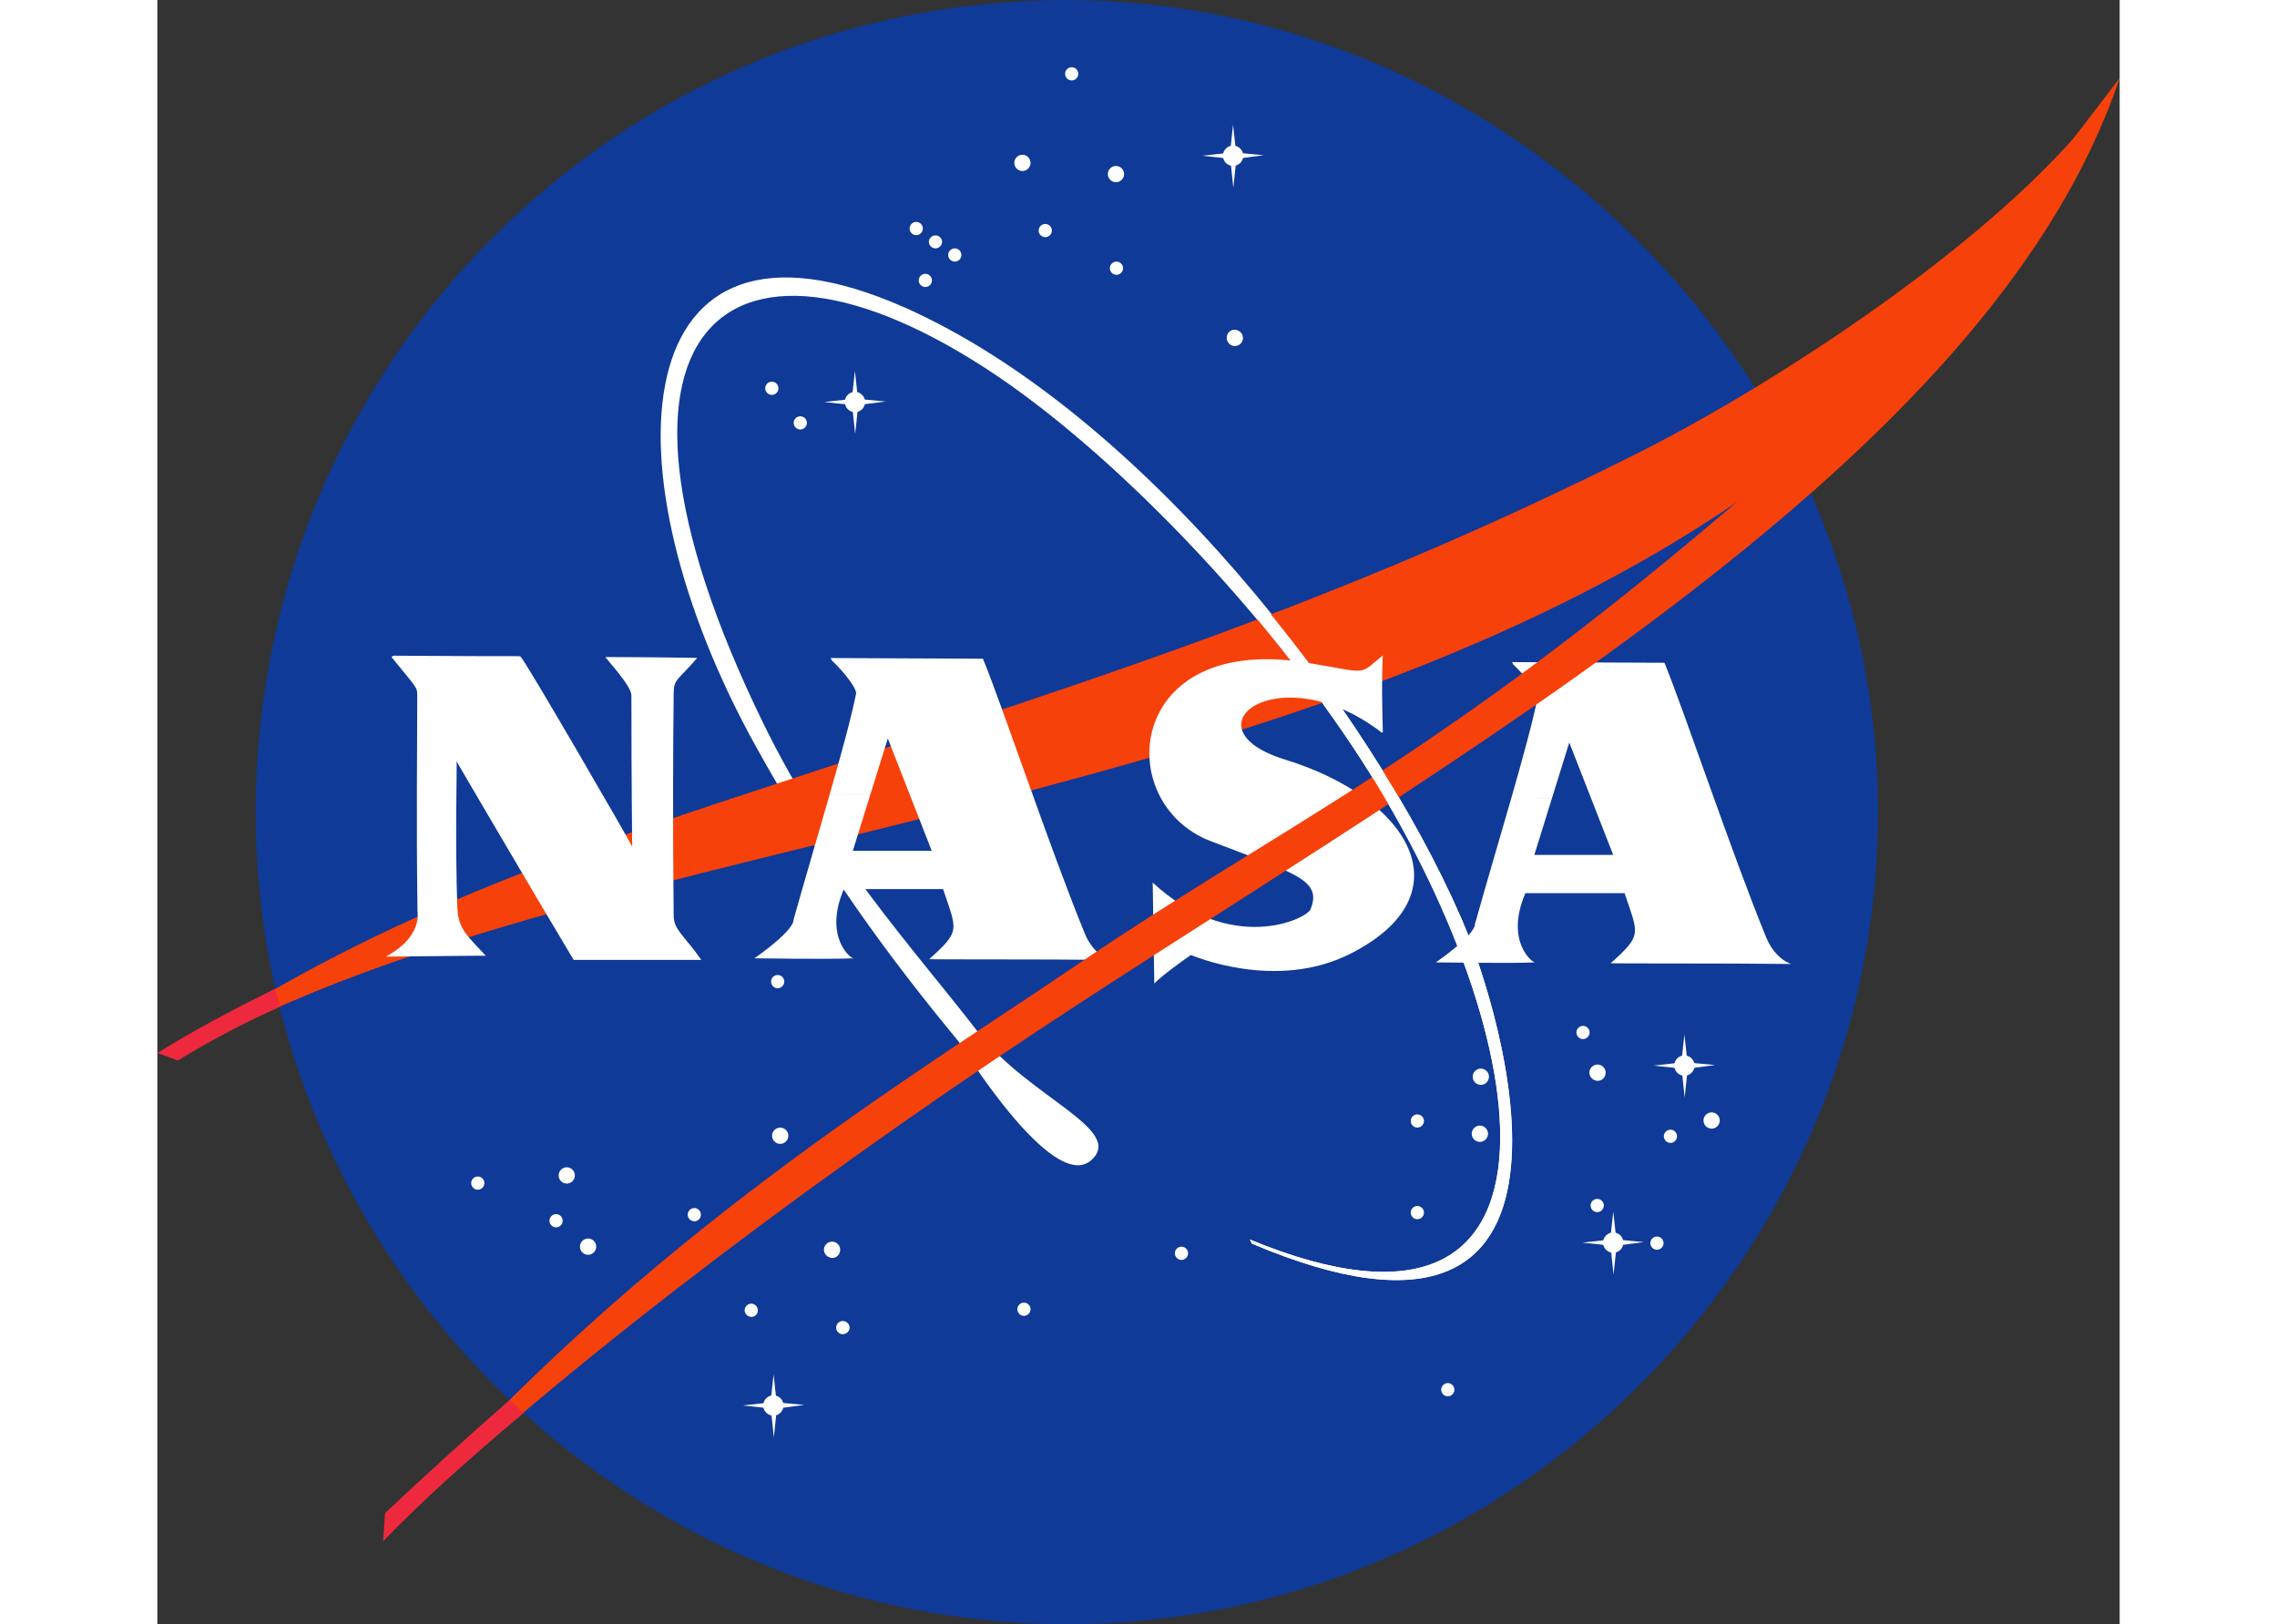
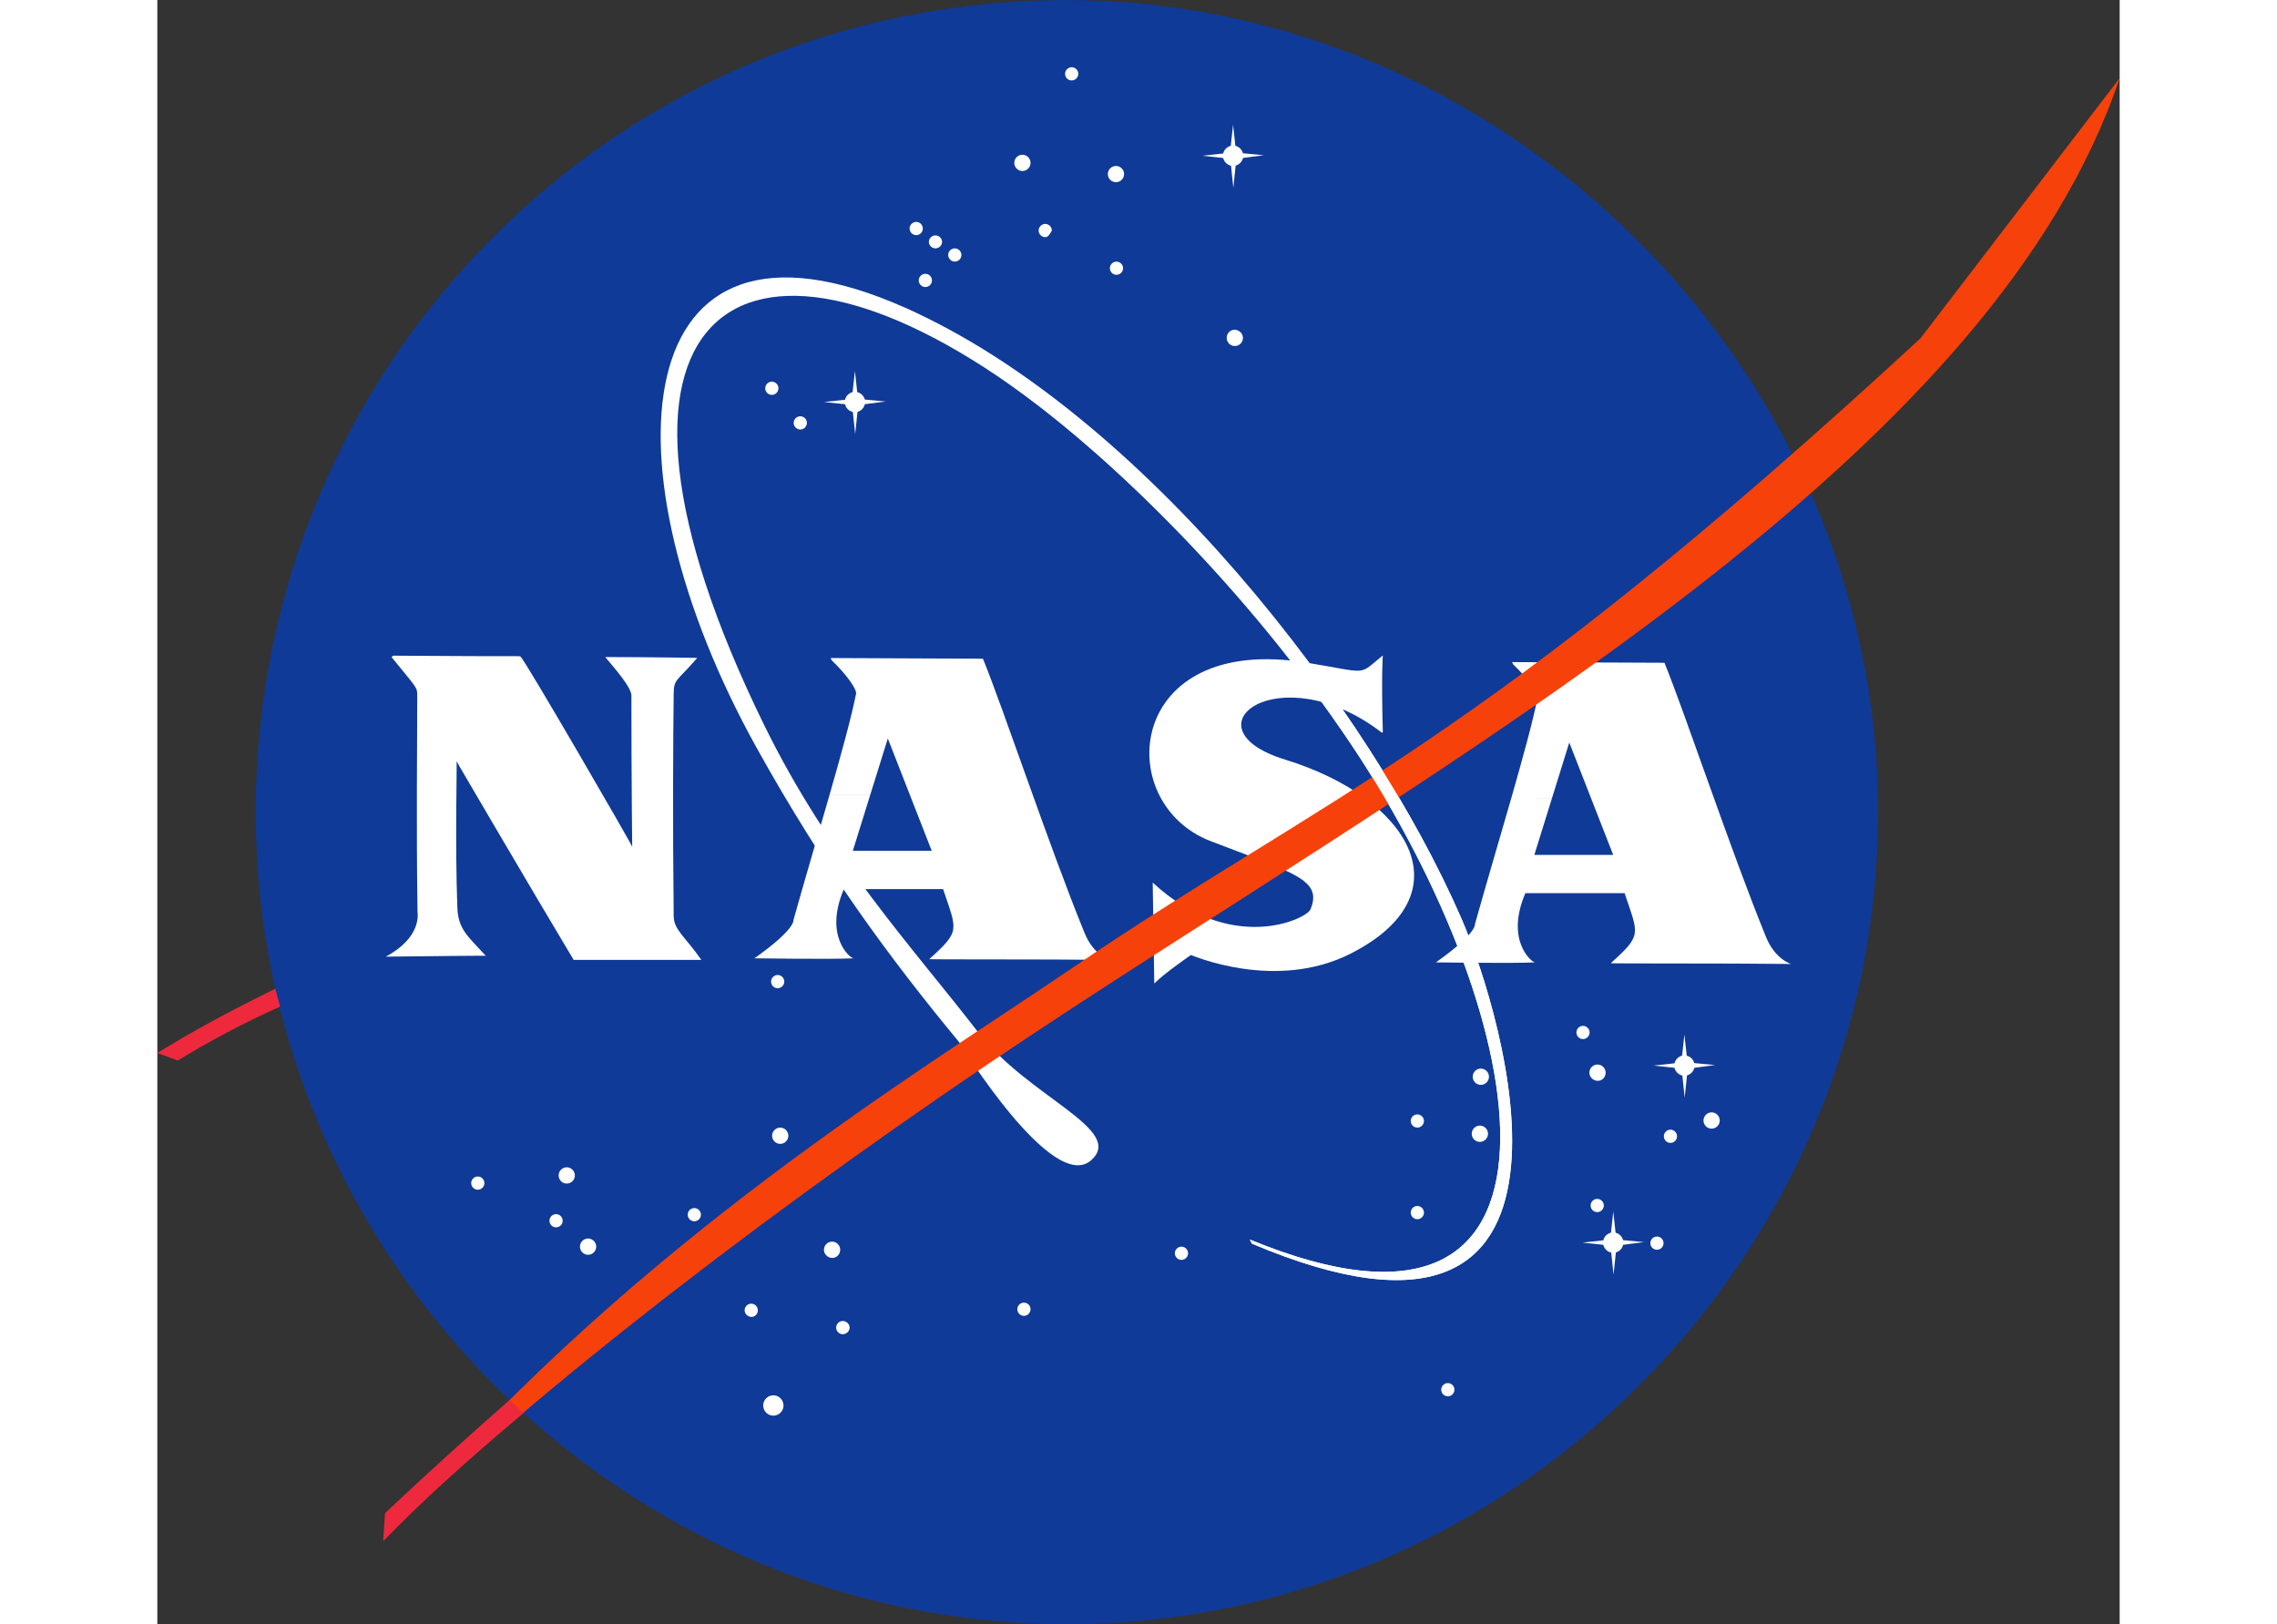
<svg xmlns="http://www.w3.org/2000/svg" width="150" height="107" viewBox="0 0 238 197" fill="none">
  <rect x="0" y="0" width="238" height="197" fill="#333333" stroke="none" />
  <g clip-path="url(#clip0_641_369)">
    <path d="M208.697 98.5C208.697 152.526 164.283 196.991 110.312 196.991C56.343 196.991 11.927 152.524 11.927 98.5C11.927 44.47 55.304 0.009 110.312 0.009C163.239 0.009 208.697 44.473 208.697 98.5" fill="#0F3A97" />
    <path d="M132.504 150.337C174.537 167.665 167.244 123.879 144.838 90.351C132.139 71.356 115.577 55.531 105.131 47.894C70.495 22.562 49.114 37.926 73.572 87.884C81.48 104.037 91.636 114.938 99.569 125.214C105.627 133.059 117.427 136.987 113.27 140.707C108.585 144.905 97.243 126.391 97.243 126.391C88.867 116.268 80.882 105.465 72.653 90.64C53.853 56.781 56.564 22.222 90.595 37.276C119.476 50.058 147.062 85.908 158.154 111.367C163.276 123.124 177.243 169.635 132.759 150.83" fill="white" />
-     <path d="M1.795 127.696C20.286 115.355 37.818 107.388 67.653 97.512C109.578 83.633 141.131 74.304 179.849 54.803C197.179 46.076 227.248 26.504 238 9.49C234.781 16.075 224.808 28.892 220.296 34.56C167.766 100.471 55.873 96.734 2.533 128.377" fill="#F7410A" />
-     <path d="M28.62 79.523C45.544 79.656 43.883 79.489 44.081 79.688C44.376 79.688 57.594 102.497 57.594 102.695C57.594 102.792 57.496 94.589 57.496 84.329C57.496 83.144 54.242 79.689 54.339 79.689C59.17 79.689 65.484 79.788 65.484 79.788C63.118 82.552 62.645 82.324 62.625 84.034C62.558 89.527 62.497 99.682 62.625 111.086C62.643 112.796 63.907 113.457 65.979 116.419H50.492C45.462 108.026 36.244 92.282 36.29 92.328C36.361 92.4 36.091 102.204 36.387 110.101C36.486 112.71 37.67 113.556 39.841 115.927C39.841 115.927 42.338 115.861 27.708 116.025C32.147 113.655 31.557 110.694 31.555 110.595C31.396 99.682 31.522 90.352 31.522 84.329C31.522 83.342 31.455 83.44 28.399 79.688L28.62 79.523ZM81.535 96.376C82.956 91.433 84.17 87.015 84.747 84.133C84.844 83.639 83.662 81.862 81.788 80.084L81.656 79.808C90.692 79.838 100.133 79.889 100.133 79.889C102.599 85.91 108.22 102.794 112.462 113.163C113.583 115.901 115.52 116.421 115.52 116.421C107.826 116.323 93.549 116.39 93.625 116.323C97.47 112.865 96.977 112.865 95.3 107.833H83.268C80.802 113.559 84.037 116.246 84.451 116.225C81.712 116.367 72.418 116.225 72.418 116.225C77.449 112.668 77.152 111.583 77.152 111.583C78.533 106.657 80.135 101.26 81.536 96.376L86.473 96.376L84.352 103.189H93.922L88.595 89.562L86.474 96.375L81.537 96.374L81.535 96.376ZM164.193 96.87C165.612 91.927 166.826 87.508 167.403 84.626C167.5 84.133 166.316 82.356 164.443 80.577L164.31 80.303C173.349 80.332 182.791 80.382 182.791 80.382C185.254 86.405 190.876 103.287 195.116 113.657C196.237 116.398 198.172 116.914 198.172 116.914C190.483 116.816 176.205 116.883 176.279 116.816C180.126 113.361 179.634 113.361 177.957 108.327H165.923C163.456 114.053 166.69 116.739 167.103 116.72C164.368 116.86 155.071 116.72 155.071 116.72C160.102 113.165 159.807 112.078 159.807 112.078C161.189 107.15 162.789 101.756 164.193 96.87H169.129C168.066 100.278 167.01 103.685 167.01 103.685H176.575L171.248 90.056C171.248 90.056 170.19 93.462 169.129 96.868L164.193 96.87V96.87ZM148.634 88.776C148.438 81.762 148.634 79.492 148.634 79.492C145.575 81.962 147.119 81.647 139.463 80.381C117.399 76.733 115.718 97.374 127.725 102.003C137.804 105.891 141.374 106.654 139.856 110.296C139.362 111.485 130.191 115.828 120.723 107.039L120.915 119.283C122.1 118.062 125.356 115.828 125.356 115.828C125.452 115.828 135.619 120.315 144.785 115.631C158.891 108.424 151.851 96.758 136.797 92.132C124.269 88.281 136.106 79.294 148.532 88.873L148.634 88.776ZM111.697 8.953C111.696 9.166 111.611 9.37 111.461 9.521C111.311 9.671 111.108 9.757 110.896 9.758C110.683 9.756 110.48 9.671 110.33 9.521C110.18 9.37 110.096 9.166 110.095 8.953C110.095 8.517 110.458 8.152 110.896 8.152C111.108 8.153 111.311 8.238 111.461 8.388C111.611 8.538 111.696 8.741 111.697 8.953V8.953ZM117.253 21.112C117.253 21.654 116.804 22.101 116.267 22.101C116.006 22.1 115.755 21.995 115.57 21.81C115.385 21.625 115.281 21.374 115.279 21.112C115.279 20.572 115.725 20.126 116.267 20.126C116.805 20.126 117.253 20.571 117.253 21.112ZM131.669 40.982C131.669 41.522 131.227 41.97 130.682 41.97C130.421 41.968 130.171 41.863 129.987 41.679C129.802 41.494 129.698 41.244 129.696 40.982C129.696 40.441 130.109 39.992 130.652 39.992C131.196 39.994 131.669 40.441 131.669 40.982ZM108.493 27.962C108.492 28.174 108.407 28.378 108.257 28.528C108.107 28.678 107.904 28.763 107.692 28.764C107.48 28.763 107.276 28.678 107.126 28.528C106.976 28.378 106.891 28.175 106.889 27.962C106.889 27.523 107.252 27.159 107.692 27.159C107.904 27.16 108.107 27.245 108.257 27.395C108.408 27.545 108.492 27.749 108.493 27.962ZM117.128 32.529C117.127 32.742 117.042 32.944 116.892 33.094C116.742 33.244 116.54 33.329 116.328 33.33C116.116 33.329 115.913 33.245 115.763 33.095C115.613 32.945 115.528 32.742 115.526 32.529C115.526 32.09 115.889 31.728 116.328 31.728C116.766 31.728 117.128 32.09 117.128 32.529ZM105.906 19.753C105.906 20.295 105.461 20.742 104.92 20.742C104.38 20.742 103.934 20.297 103.934 19.753C103.934 19.213 104.38 18.765 104.92 18.765C105.461 18.765 105.906 19.211 105.906 19.753ZM92.841 27.715C92.841 28.156 92.479 28.518 92.039 28.518C91.827 28.517 91.624 28.432 91.474 28.282C91.324 28.131 91.239 27.928 91.238 27.715C91.238 27.276 91.6 26.913 92.039 26.913C92.251 26.913 92.455 26.998 92.605 27.148C92.755 27.299 92.84 27.503 92.841 27.715V27.715ZM95.177 29.318C95.176 29.531 95.091 29.735 94.941 29.886C94.79 30.036 94.587 30.121 94.374 30.122C94.162 30.121 93.958 30.036 93.808 29.886C93.657 29.735 93.573 29.531 93.572 29.318C93.581 29.111 93.67 28.916 93.819 28.773C93.969 28.629 94.167 28.549 94.374 28.549C94.581 28.549 94.78 28.629 94.929 28.773C95.079 28.916 95.167 29.111 95.177 29.318ZM97.521 30.923C97.521 31.136 97.436 31.34 97.286 31.491C97.136 31.641 96.933 31.727 96.72 31.728C96.508 31.727 96.304 31.641 96.154 31.491C96.004 31.34 95.919 31.136 95.918 30.923C95.918 30.486 96.281 30.123 96.72 30.123C97.16 30.123 97.521 30.485 97.521 30.923ZM93.95 34.01C93.948 34.223 93.863 34.426 93.713 34.576C93.563 34.726 93.36 34.811 93.148 34.813C92.935 34.812 92.732 34.727 92.582 34.577C92.432 34.426 92.347 34.223 92.345 34.01C92.345 33.571 92.707 33.208 93.148 33.208C93.586 33.208 93.95 33.571 93.95 34.01ZM75.331 47.092C75.33 47.305 75.245 47.508 75.094 47.658C74.944 47.809 74.741 47.893 74.529 47.893C74.089 47.893 73.727 47.532 73.727 47.092C73.727 46.653 74.09 46.289 74.529 46.289C74.967 46.289 75.331 46.652 75.331 47.092ZM78.782 51.29C78.78 51.503 78.695 51.706 78.545 51.856C78.395 52.006 78.192 52.091 77.98 52.092C77.768 52.091 77.565 52.006 77.415 51.856C77.265 51.706 77.18 51.503 77.178 51.29C77.178 50.849 77.54 50.488 77.98 50.488C78.42 50.488 78.782 50.849 78.782 51.29ZM76.039 119.051C76.037 119.264 75.953 119.467 75.802 119.617C75.652 119.767 75.449 119.852 75.237 119.853C74.797 119.853 74.436 119.49 74.436 119.051C74.436 118.612 74.797 118.248 75.237 118.248C75.677 118.248 76.039 118.612 76.039 119.051ZM76.532 137.745C76.532 138.287 76.086 138.733 75.546 138.733C75.005 138.733 74.559 138.289 74.559 137.745C74.559 137.205 75.005 136.759 75.546 136.759C75.806 136.76 76.056 136.864 76.241 137.049C76.425 137.234 76.53 137.484 76.532 137.745V137.745ZM65.927 147.32C65.925 147.532 65.84 147.735 65.69 147.885C65.541 148.035 65.338 148.12 65.126 148.121C64.915 148.12 64.712 148.035 64.561 147.885C64.412 147.735 64.326 147.532 64.325 147.32C64.325 146.878 64.688 146.516 65.126 146.516C65.564 146.516 65.927 146.877 65.927 147.32ZM53.23 151.198C53.228 151.46 53.123 151.71 52.938 151.895C52.753 152.08 52.503 152.185 52.242 152.186C51.98 152.185 51.73 152.081 51.545 151.896C51.361 151.71 51.256 151.46 51.255 151.198C51.255 150.657 51.701 150.209 52.242 150.209C52.503 150.211 52.753 150.316 52.938 150.501C53.123 150.685 53.228 150.936 53.23 151.198ZM50.64 142.562C50.64 143.101 50.194 143.548 49.655 143.548C49.395 143.546 49.145 143.442 48.96 143.258C48.776 143.073 48.671 142.823 48.669 142.562C48.67 142.3 48.774 142.049 48.959 141.863C49.144 141.678 49.394 141.573 49.655 141.571C50.194 141.574 50.64 142.019 50.64 142.562ZM49.162 148.055C49.162 148.496 48.799 148.857 48.36 148.857C47.922 148.857 47.558 148.496 47.558 148.055C47.558 147.618 47.922 147.252 48.36 147.252C48.799 147.252 49.162 147.615 49.162 148.055ZM39.667 143.491C39.665 143.703 39.581 143.906 39.431 144.056C39.282 144.206 39.079 144.291 38.867 144.292C38.655 144.292 38.452 144.207 38.302 144.057C38.151 143.907 38.066 143.703 38.065 143.491C38.065 143.053 38.427 142.689 38.867 142.689C39.304 142.689 39.667 143.051 39.667 143.491ZM72.832 158.916C72.832 159.356 72.5 159.719 72.062 159.719C71.623 159.719 71.229 159.356 71.229 158.916C71.229 158.477 71.592 158.113 72.03 158.113C72.471 158.113 72.832 158.476 72.832 158.916ZM82.82 151.575C82.82 152.117 82.406 152.565 81.864 152.565C81.323 152.565 80.848 152.119 80.848 151.575C80.848 151.035 81.293 150.588 81.834 150.588C82.095 150.59 82.345 150.694 82.529 150.879C82.714 151.063 82.819 151.313 82.82 151.575V151.575ZM83.963 161.014C83.963 161.455 83.569 161.819 83.131 161.819C82.919 161.818 82.715 161.733 82.565 161.582C82.415 161.431 82.33 161.227 82.329 161.014C82.329 160.577 82.691 160.214 83.131 160.214C83.569 160.213 83.963 160.574 83.963 161.014ZM125.013 152.001C125.011 152.213 124.927 152.417 124.777 152.567C124.628 152.717 124.425 152.803 124.213 152.805C124.001 152.803 123.797 152.718 123.647 152.568C123.497 152.418 123.411 152.214 123.409 152.001C123.409 151.561 123.771 151.199 124.213 151.199C124.651 151.199 125.013 151.561 125.013 152.001ZM105.906 158.789C105.905 159.002 105.821 159.205 105.671 159.356C105.521 159.506 105.317 159.591 105.105 159.591C104.893 159.59 104.69 159.505 104.541 159.355C104.391 159.205 104.306 159.002 104.304 158.789C104.304 158.352 104.667 157.988 105.105 157.988C105.546 157.988 105.906 158.35 105.906 158.789ZM157.319 168.547C157.317 168.759 157.232 168.962 157.082 169.112C156.932 169.262 156.729 169.347 156.517 169.348C156.305 169.347 156.102 169.263 155.951 169.113C155.801 168.963 155.716 168.759 155.714 168.547C155.714 168.108 156.078 167.745 156.517 167.745C156.955 167.745 157.319 168.107 157.319 168.547ZM161.507 130.589C161.505 130.851 161.401 131.102 161.216 131.287C161.031 131.472 160.78 131.577 160.519 131.578C160.257 131.577 160.007 131.472 159.823 131.287C159.638 131.102 159.533 130.851 159.532 130.589C159.532 130.047 159.976 129.6 160.519 129.6C160.78 129.601 161.031 129.706 161.216 129.891C161.401 130.076 161.505 130.327 161.507 130.589V130.589ZM153.622 135.957C153.621 136.17 153.535 136.373 153.385 136.524C153.235 136.674 153.031 136.759 152.819 136.76C152.381 136.76 152.019 136.396 152.019 135.957C152.019 135.517 152.381 135.156 152.819 135.156C153.259 135.156 153.622 135.516 153.622 135.957ZM161.392 137.503C161.392 138.044 160.947 138.493 160.404 138.493C159.861 138.493 159.416 138.047 159.416 137.503C159.416 136.963 159.861 136.515 160.404 136.515C160.947 136.515 161.392 136.963 161.392 137.503ZM153.622 147.068C153.621 147.281 153.535 147.485 153.385 147.635C153.234 147.785 153.031 147.869 152.819 147.87C152.607 147.869 152.404 147.784 152.255 147.634C152.105 147.484 152.02 147.28 152.019 147.068C152.019 146.628 152.381 146.265 152.819 146.265C153.259 146.265 153.622 146.627 153.622 147.068ZM173.713 125.221C173.713 125.659 173.348 126.024 172.911 126.024C172.699 126.022 172.497 125.937 172.347 125.787C172.197 125.637 172.113 125.434 172.111 125.221C172.111 124.782 172.473 124.42 172.911 124.42C173.349 124.42 173.713 124.782 173.713 125.221ZM175.657 130.096C175.657 130.637 175.246 131.085 174.703 131.085C174.161 131.085 173.685 130.639 173.685 130.096C173.685 129.554 174.129 129.108 174.67 129.108C175.212 129.11 175.657 129.554 175.657 130.096ZM189.499 135.898C189.499 136.439 189.058 136.886 188.512 136.886C188.25 136.886 188 136.781 187.815 136.596C187.63 136.411 187.525 136.16 187.524 135.898C187.525 135.636 187.63 135.385 187.815 135.2C188 135.015 188.25 134.91 188.512 134.909C188.773 134.91 189.024 135.014 189.209 135.2C189.394 135.385 189.498 135.636 189.499 135.898V135.898ZM175.439 146.208C175.437 146.421 175.352 146.624 175.202 146.774C175.051 146.924 174.848 147.009 174.636 147.01C174.424 147.009 174.221 146.924 174.071 146.774C173.921 146.624 173.836 146.42 173.834 146.208C173.834 145.767 174.198 145.404 174.636 145.404C175.074 145.404 175.439 145.765 175.439 146.208ZM184.317 137.813C184.316 138.025 184.232 138.228 184.082 138.379C183.932 138.529 183.729 138.614 183.517 138.615C183.305 138.613 183.103 138.528 182.953 138.378C182.803 138.228 182.718 138.025 182.716 137.813C182.716 137.375 183.081 137.01 183.517 137.01C183.955 137.01 184.317 137.372 184.317 137.813ZM182.682 150.772C182.681 150.984 182.596 151.188 182.447 151.338C182.297 151.488 182.094 151.573 181.882 151.574C181.67 151.574 181.466 151.489 181.316 151.339C181.165 151.189 181.08 150.985 181.079 150.772C181.079 150.335 181.441 149.97 181.882 149.97C182.32 149.97 182.682 150.332 182.682 150.772ZM186.445 129.235C186.445 129.913 185.888 130.469 185.211 130.469C184.535 130.469 183.979 129.913 183.979 129.235C183.979 128.557 184.535 128.001 185.211 128.001C185.888 128.001 186.445 128.557 186.445 129.235Z" fill="white" />
+     <path d="M28.62 79.523C45.544 79.656 43.883 79.489 44.081 79.688C44.376 79.688 57.594 102.497 57.594 102.695C57.594 102.792 57.496 94.589 57.496 84.329C57.496 83.144 54.242 79.689 54.339 79.689C59.17 79.689 65.484 79.788 65.484 79.788C63.118 82.552 62.645 82.324 62.625 84.034C62.558 89.527 62.497 99.682 62.625 111.086C62.643 112.796 63.907 113.457 65.979 116.419H50.492C45.462 108.026 36.244 92.282 36.29 92.328C36.361 92.4 36.091 102.204 36.387 110.101C36.486 112.71 37.67 113.556 39.841 115.927C39.841 115.927 42.338 115.861 27.708 116.025C32.147 113.655 31.557 110.694 31.555 110.595C31.396 99.682 31.522 90.352 31.522 84.329C31.522 83.342 31.455 83.44 28.399 79.688L28.62 79.523ZM81.535 96.376C82.956 91.433 84.17 87.015 84.747 84.133C84.844 83.639 83.662 81.862 81.788 80.084L81.656 79.808C90.692 79.838 100.133 79.889 100.133 79.889C102.599 85.91 108.22 102.794 112.462 113.163C113.583 115.901 115.52 116.421 115.52 116.421C107.826 116.323 93.549 116.39 93.625 116.323C97.47 112.865 96.977 112.865 95.3 107.833H83.268C80.802 113.559 84.037 116.246 84.451 116.225C81.712 116.367 72.418 116.225 72.418 116.225C77.449 112.668 77.152 111.583 77.152 111.583C78.533 106.657 80.135 101.26 81.536 96.376L86.473 96.376L84.352 103.189H93.922L88.595 89.562L86.474 96.375L81.537 96.374L81.535 96.376ZM164.193 96.87C165.612 91.927 166.826 87.508 167.403 84.626C167.5 84.133 166.316 82.356 164.443 80.577L164.31 80.303C173.349 80.332 182.791 80.382 182.791 80.382C185.254 86.405 190.876 103.287 195.116 113.657C196.237 116.398 198.172 116.914 198.172 116.914C190.483 116.816 176.205 116.883 176.279 116.816C180.126 113.361 179.634 113.361 177.957 108.327H165.923C163.456 114.053 166.69 116.739 167.103 116.72C164.368 116.86 155.071 116.72 155.071 116.72C160.102 113.165 159.807 112.078 159.807 112.078C161.189 107.15 162.789 101.756 164.193 96.87H169.129C168.066 100.278 167.01 103.685 167.01 103.685H176.575L171.248 90.056C171.248 90.056 170.19 93.462 169.129 96.868L164.193 96.87V96.87ZM148.634 88.776C148.438 81.762 148.634 79.492 148.634 79.492C145.575 81.962 147.119 81.647 139.463 80.381C117.399 76.733 115.718 97.374 127.725 102.003C137.804 105.891 141.374 106.654 139.856 110.296C139.362 111.485 130.191 115.828 120.723 107.039L120.915 119.283C122.1 118.062 125.356 115.828 125.356 115.828C125.452 115.828 135.619 120.315 144.785 115.631C158.891 108.424 151.851 96.758 136.797 92.132C124.269 88.281 136.106 79.294 148.532 88.873L148.634 88.776ZM111.697 8.953C111.696 9.166 111.611 9.37 111.461 9.521C111.311 9.671 111.108 9.757 110.896 9.758C110.683 9.756 110.48 9.671 110.33 9.521C110.18 9.37 110.096 9.166 110.095 8.953C110.095 8.517 110.458 8.152 110.896 8.152C111.108 8.153 111.311 8.238 111.461 8.388C111.611 8.538 111.696 8.741 111.697 8.953V8.953ZM117.253 21.112C117.253 21.654 116.804 22.101 116.267 22.101C116.006 22.1 115.755 21.995 115.57 21.81C115.385 21.625 115.281 21.374 115.279 21.112C115.279 20.572 115.725 20.126 116.267 20.126C116.805 20.126 117.253 20.571 117.253 21.112ZM131.669 40.982C131.669 41.522 131.227 41.97 130.682 41.97C130.421 41.968 130.171 41.863 129.987 41.679C129.802 41.494 129.698 41.244 129.696 40.982C129.696 40.441 130.109 39.992 130.652 39.992C131.196 39.994 131.669 40.441 131.669 40.982ZM108.493 27.962C108.107 28.678 107.904 28.763 107.692 28.764C107.48 28.763 107.276 28.678 107.126 28.528C106.976 28.378 106.891 28.175 106.889 27.962C106.889 27.523 107.252 27.159 107.692 27.159C107.904 27.16 108.107 27.245 108.257 27.395C108.408 27.545 108.492 27.749 108.493 27.962ZM117.128 32.529C117.127 32.742 117.042 32.944 116.892 33.094C116.742 33.244 116.54 33.329 116.328 33.33C116.116 33.329 115.913 33.245 115.763 33.095C115.613 32.945 115.528 32.742 115.526 32.529C115.526 32.09 115.889 31.728 116.328 31.728C116.766 31.728 117.128 32.09 117.128 32.529ZM105.906 19.753C105.906 20.295 105.461 20.742 104.92 20.742C104.38 20.742 103.934 20.297 103.934 19.753C103.934 19.213 104.38 18.765 104.92 18.765C105.461 18.765 105.906 19.211 105.906 19.753ZM92.841 27.715C92.841 28.156 92.479 28.518 92.039 28.518C91.827 28.517 91.624 28.432 91.474 28.282C91.324 28.131 91.239 27.928 91.238 27.715C91.238 27.276 91.6 26.913 92.039 26.913C92.251 26.913 92.455 26.998 92.605 27.148C92.755 27.299 92.84 27.503 92.841 27.715V27.715ZM95.177 29.318C95.176 29.531 95.091 29.735 94.941 29.886C94.79 30.036 94.587 30.121 94.374 30.122C94.162 30.121 93.958 30.036 93.808 29.886C93.657 29.735 93.573 29.531 93.572 29.318C93.581 29.111 93.67 28.916 93.819 28.773C93.969 28.629 94.167 28.549 94.374 28.549C94.581 28.549 94.78 28.629 94.929 28.773C95.079 28.916 95.167 29.111 95.177 29.318ZM97.521 30.923C97.521 31.136 97.436 31.34 97.286 31.491C97.136 31.641 96.933 31.727 96.72 31.728C96.508 31.727 96.304 31.641 96.154 31.491C96.004 31.34 95.919 31.136 95.918 30.923C95.918 30.486 96.281 30.123 96.72 30.123C97.16 30.123 97.521 30.485 97.521 30.923ZM93.95 34.01C93.948 34.223 93.863 34.426 93.713 34.576C93.563 34.726 93.36 34.811 93.148 34.813C92.935 34.812 92.732 34.727 92.582 34.577C92.432 34.426 92.347 34.223 92.345 34.01C92.345 33.571 92.707 33.208 93.148 33.208C93.586 33.208 93.95 33.571 93.95 34.01ZM75.331 47.092C75.33 47.305 75.245 47.508 75.094 47.658C74.944 47.809 74.741 47.893 74.529 47.893C74.089 47.893 73.727 47.532 73.727 47.092C73.727 46.653 74.09 46.289 74.529 46.289C74.967 46.289 75.331 46.652 75.331 47.092ZM78.782 51.29C78.78 51.503 78.695 51.706 78.545 51.856C78.395 52.006 78.192 52.091 77.98 52.092C77.768 52.091 77.565 52.006 77.415 51.856C77.265 51.706 77.18 51.503 77.178 51.29C77.178 50.849 77.54 50.488 77.98 50.488C78.42 50.488 78.782 50.849 78.782 51.29ZM76.039 119.051C76.037 119.264 75.953 119.467 75.802 119.617C75.652 119.767 75.449 119.852 75.237 119.853C74.797 119.853 74.436 119.49 74.436 119.051C74.436 118.612 74.797 118.248 75.237 118.248C75.677 118.248 76.039 118.612 76.039 119.051ZM76.532 137.745C76.532 138.287 76.086 138.733 75.546 138.733C75.005 138.733 74.559 138.289 74.559 137.745C74.559 137.205 75.005 136.759 75.546 136.759C75.806 136.76 76.056 136.864 76.241 137.049C76.425 137.234 76.53 137.484 76.532 137.745V137.745ZM65.927 147.32C65.925 147.532 65.84 147.735 65.69 147.885C65.541 148.035 65.338 148.12 65.126 148.121C64.915 148.12 64.712 148.035 64.561 147.885C64.412 147.735 64.326 147.532 64.325 147.32C64.325 146.878 64.688 146.516 65.126 146.516C65.564 146.516 65.927 146.877 65.927 147.32ZM53.23 151.198C53.228 151.46 53.123 151.71 52.938 151.895C52.753 152.08 52.503 152.185 52.242 152.186C51.98 152.185 51.73 152.081 51.545 151.896C51.361 151.71 51.256 151.46 51.255 151.198C51.255 150.657 51.701 150.209 52.242 150.209C52.503 150.211 52.753 150.316 52.938 150.501C53.123 150.685 53.228 150.936 53.23 151.198ZM50.64 142.562C50.64 143.101 50.194 143.548 49.655 143.548C49.395 143.546 49.145 143.442 48.96 143.258C48.776 143.073 48.671 142.823 48.669 142.562C48.67 142.3 48.774 142.049 48.959 141.863C49.144 141.678 49.394 141.573 49.655 141.571C50.194 141.574 50.64 142.019 50.64 142.562ZM49.162 148.055C49.162 148.496 48.799 148.857 48.36 148.857C47.922 148.857 47.558 148.496 47.558 148.055C47.558 147.618 47.922 147.252 48.36 147.252C48.799 147.252 49.162 147.615 49.162 148.055ZM39.667 143.491C39.665 143.703 39.581 143.906 39.431 144.056C39.282 144.206 39.079 144.291 38.867 144.292C38.655 144.292 38.452 144.207 38.302 144.057C38.151 143.907 38.066 143.703 38.065 143.491C38.065 143.053 38.427 142.689 38.867 142.689C39.304 142.689 39.667 143.051 39.667 143.491ZM72.832 158.916C72.832 159.356 72.5 159.719 72.062 159.719C71.623 159.719 71.229 159.356 71.229 158.916C71.229 158.477 71.592 158.113 72.03 158.113C72.471 158.113 72.832 158.476 72.832 158.916ZM82.82 151.575C82.82 152.117 82.406 152.565 81.864 152.565C81.323 152.565 80.848 152.119 80.848 151.575C80.848 151.035 81.293 150.588 81.834 150.588C82.095 150.59 82.345 150.694 82.529 150.879C82.714 151.063 82.819 151.313 82.82 151.575V151.575ZM83.963 161.014C83.963 161.455 83.569 161.819 83.131 161.819C82.919 161.818 82.715 161.733 82.565 161.582C82.415 161.431 82.33 161.227 82.329 161.014C82.329 160.577 82.691 160.214 83.131 160.214C83.569 160.213 83.963 160.574 83.963 161.014ZM125.013 152.001C125.011 152.213 124.927 152.417 124.777 152.567C124.628 152.717 124.425 152.803 124.213 152.805C124.001 152.803 123.797 152.718 123.647 152.568C123.497 152.418 123.411 152.214 123.409 152.001C123.409 151.561 123.771 151.199 124.213 151.199C124.651 151.199 125.013 151.561 125.013 152.001ZM105.906 158.789C105.905 159.002 105.821 159.205 105.671 159.356C105.521 159.506 105.317 159.591 105.105 159.591C104.893 159.59 104.69 159.505 104.541 159.355C104.391 159.205 104.306 159.002 104.304 158.789C104.304 158.352 104.667 157.988 105.105 157.988C105.546 157.988 105.906 158.35 105.906 158.789ZM157.319 168.547C157.317 168.759 157.232 168.962 157.082 169.112C156.932 169.262 156.729 169.347 156.517 169.348C156.305 169.347 156.102 169.263 155.951 169.113C155.801 168.963 155.716 168.759 155.714 168.547C155.714 168.108 156.078 167.745 156.517 167.745C156.955 167.745 157.319 168.107 157.319 168.547ZM161.507 130.589C161.505 130.851 161.401 131.102 161.216 131.287C161.031 131.472 160.78 131.577 160.519 131.578C160.257 131.577 160.007 131.472 159.823 131.287C159.638 131.102 159.533 130.851 159.532 130.589C159.532 130.047 159.976 129.6 160.519 129.6C160.78 129.601 161.031 129.706 161.216 129.891C161.401 130.076 161.505 130.327 161.507 130.589V130.589ZM153.622 135.957C153.621 136.17 153.535 136.373 153.385 136.524C153.235 136.674 153.031 136.759 152.819 136.76C152.381 136.76 152.019 136.396 152.019 135.957C152.019 135.517 152.381 135.156 152.819 135.156C153.259 135.156 153.622 135.516 153.622 135.957ZM161.392 137.503C161.392 138.044 160.947 138.493 160.404 138.493C159.861 138.493 159.416 138.047 159.416 137.503C159.416 136.963 159.861 136.515 160.404 136.515C160.947 136.515 161.392 136.963 161.392 137.503ZM153.622 147.068C153.621 147.281 153.535 147.485 153.385 147.635C153.234 147.785 153.031 147.869 152.819 147.87C152.607 147.869 152.404 147.784 152.255 147.634C152.105 147.484 152.02 147.28 152.019 147.068C152.019 146.628 152.381 146.265 152.819 146.265C153.259 146.265 153.622 146.627 153.622 147.068ZM173.713 125.221C173.713 125.659 173.348 126.024 172.911 126.024C172.699 126.022 172.497 125.937 172.347 125.787C172.197 125.637 172.113 125.434 172.111 125.221C172.111 124.782 172.473 124.42 172.911 124.42C173.349 124.42 173.713 124.782 173.713 125.221ZM175.657 130.096C175.657 130.637 175.246 131.085 174.703 131.085C174.161 131.085 173.685 130.639 173.685 130.096C173.685 129.554 174.129 129.108 174.67 129.108C175.212 129.11 175.657 129.554 175.657 130.096ZM189.499 135.898C189.499 136.439 189.058 136.886 188.512 136.886C188.25 136.886 188 136.781 187.815 136.596C187.63 136.411 187.525 136.16 187.524 135.898C187.525 135.636 187.63 135.385 187.815 135.2C188 135.015 188.25 134.91 188.512 134.909C188.773 134.91 189.024 135.014 189.209 135.2C189.394 135.385 189.498 135.636 189.499 135.898V135.898ZM175.439 146.208C175.437 146.421 175.352 146.624 175.202 146.774C175.051 146.924 174.848 147.009 174.636 147.01C174.424 147.009 174.221 146.924 174.071 146.774C173.921 146.624 173.836 146.42 173.834 146.208C173.834 145.767 174.198 145.404 174.636 145.404C175.074 145.404 175.439 145.765 175.439 146.208ZM184.317 137.813C184.316 138.025 184.232 138.228 184.082 138.379C183.932 138.529 183.729 138.614 183.517 138.615C183.305 138.613 183.103 138.528 182.953 138.378C182.803 138.228 182.718 138.025 182.716 137.813C182.716 137.375 183.081 137.01 183.517 137.01C183.955 137.01 184.317 137.372 184.317 137.813ZM182.682 150.772C182.681 150.984 182.596 151.188 182.447 151.338C182.297 151.488 182.094 151.573 181.882 151.574C181.67 151.574 181.466 151.489 181.316 151.339C181.165 151.189 181.08 150.985 181.079 150.772C181.079 150.335 181.441 149.97 181.882 149.97C182.32 149.97 182.682 150.332 182.682 150.772ZM186.445 129.235C186.445 129.913 185.888 130.469 185.211 130.469C184.535 130.469 183.979 129.913 183.979 129.235C183.979 128.557 184.535 128.001 185.211 128.001C185.888 128.001 186.445 128.557 186.445 129.235Z" fill="white" />
    <path d="M185.209 125.472L184.843 128.866L181.483 129.237L184.872 129.605L185.242 133.124L185.613 129.605L188.94 129.172L185.583 128.863L185.209 125.472V125.472ZM177.81 150.704C177.81 151.383 177.253 151.941 176.577 151.941C176.25 151.94 175.937 151.809 175.706 151.577C175.475 151.346 175.344 151.032 175.343 150.704C175.343 150.027 175.9 149.471 176.577 149.471C176.903 149.473 177.215 149.603 177.446 149.834C177.677 150.065 177.808 150.378 177.81 150.704Z" fill="white" />
    <path d="M176.585 146.942L176.214 150.337L172.856 150.706L176.245 151.077L176.616 154.593L176.987 151.077L180.313 150.644L176.953 150.335L176.585 146.942ZM85.841 48.757C85.841 49.434 85.285 49.991 84.609 49.991C84.282 49.99 83.969 49.86 83.738 49.629C83.507 49.398 83.376 49.084 83.375 48.757C83.375 48.078 83.931 47.522 84.609 47.522C85.285 47.524 85.841 48.08 85.841 48.757Z" fill="white" />
    <path d="M84.606 44.993L84.236 48.387L80.875 48.758L84.266 49.125L84.636 52.646L85.005 49.125L88.334 48.695L84.973 48.385L84.606 44.993V44.993ZM131.704 18.89C131.704 19.568 131.146 20.125 130.47 20.125C129.793 20.125 129.238 19.568 129.238 18.89C129.238 18.211 129.792 17.654 130.47 17.654C131.147 17.654 131.704 18.213 131.704 18.89Z" fill="white" />
    <path d="M130.47 15.123L130.103 18.519L126.744 18.89L130.134 19.259L130.501 22.777L130.871 19.259L134.198 18.826L130.839 18.517L130.47 15.123V15.123ZM75.946 170.462C75.946 171.141 75.389 171.697 74.713 171.697C74.387 171.696 74.074 171.565 73.843 171.334C73.612 171.103 73.481 170.789 73.48 170.462C73.48 169.786 74.036 169.226 74.713 169.226C75.389 169.227 75.946 169.786 75.946 170.462Z" fill="white" />
-     <path d="M74.742 166.692L74.374 170.088L71.014 170.458L74.404 170.827L74.773 174.345L75.142 170.827L78.471 170.395L75.112 170.086L74.742 166.692" fill="white" />
    <path d="M237.991 9.491C222.997 54.065 162.934 88.484 112.373 121.34C81.87 141.17 51.586 163.992 30.738 183.411C25.243 188.532 31.857 181.496 29.752 183.659C58.847 150.089 92.315 130.093 110.81 117.506C142.088 96.212 159.879 90.845 213.842 41.035" fill="#F7410A" />
    <path d="M14.301 119.921C8.916 122.558 4.092 125.166 0 127.712L2.49 128.62C6.069 126.412 10.366 124.108 14.892 122.079L14.301 119.921ZM42.728 169.801C37.605 174.277 32.567 178.85 27.616 183.517L27.39 186.921C32.063 182.096 37.802 176.89 44.426 171.363" fill="#EE293D" />
    <path d="M132.504 150.337C174.537 167.665 167.244 123.879 144.838 90.351C132.138 71.356 116.477 56.288 105.13 47.894C91.881 38.091 90.588 37.278 90.588 37.278C120.175 51.351 147.054 85.909 158.145 111.37C163.269 123.126 177.235 169.638 132.749 150.832" fill="white" />
  </g>
  <defs>
    <clipPath id="clip0_641_369">
      <rect width="238" height="197" fill="white" />
    </clipPath>
  </defs>
</svg>